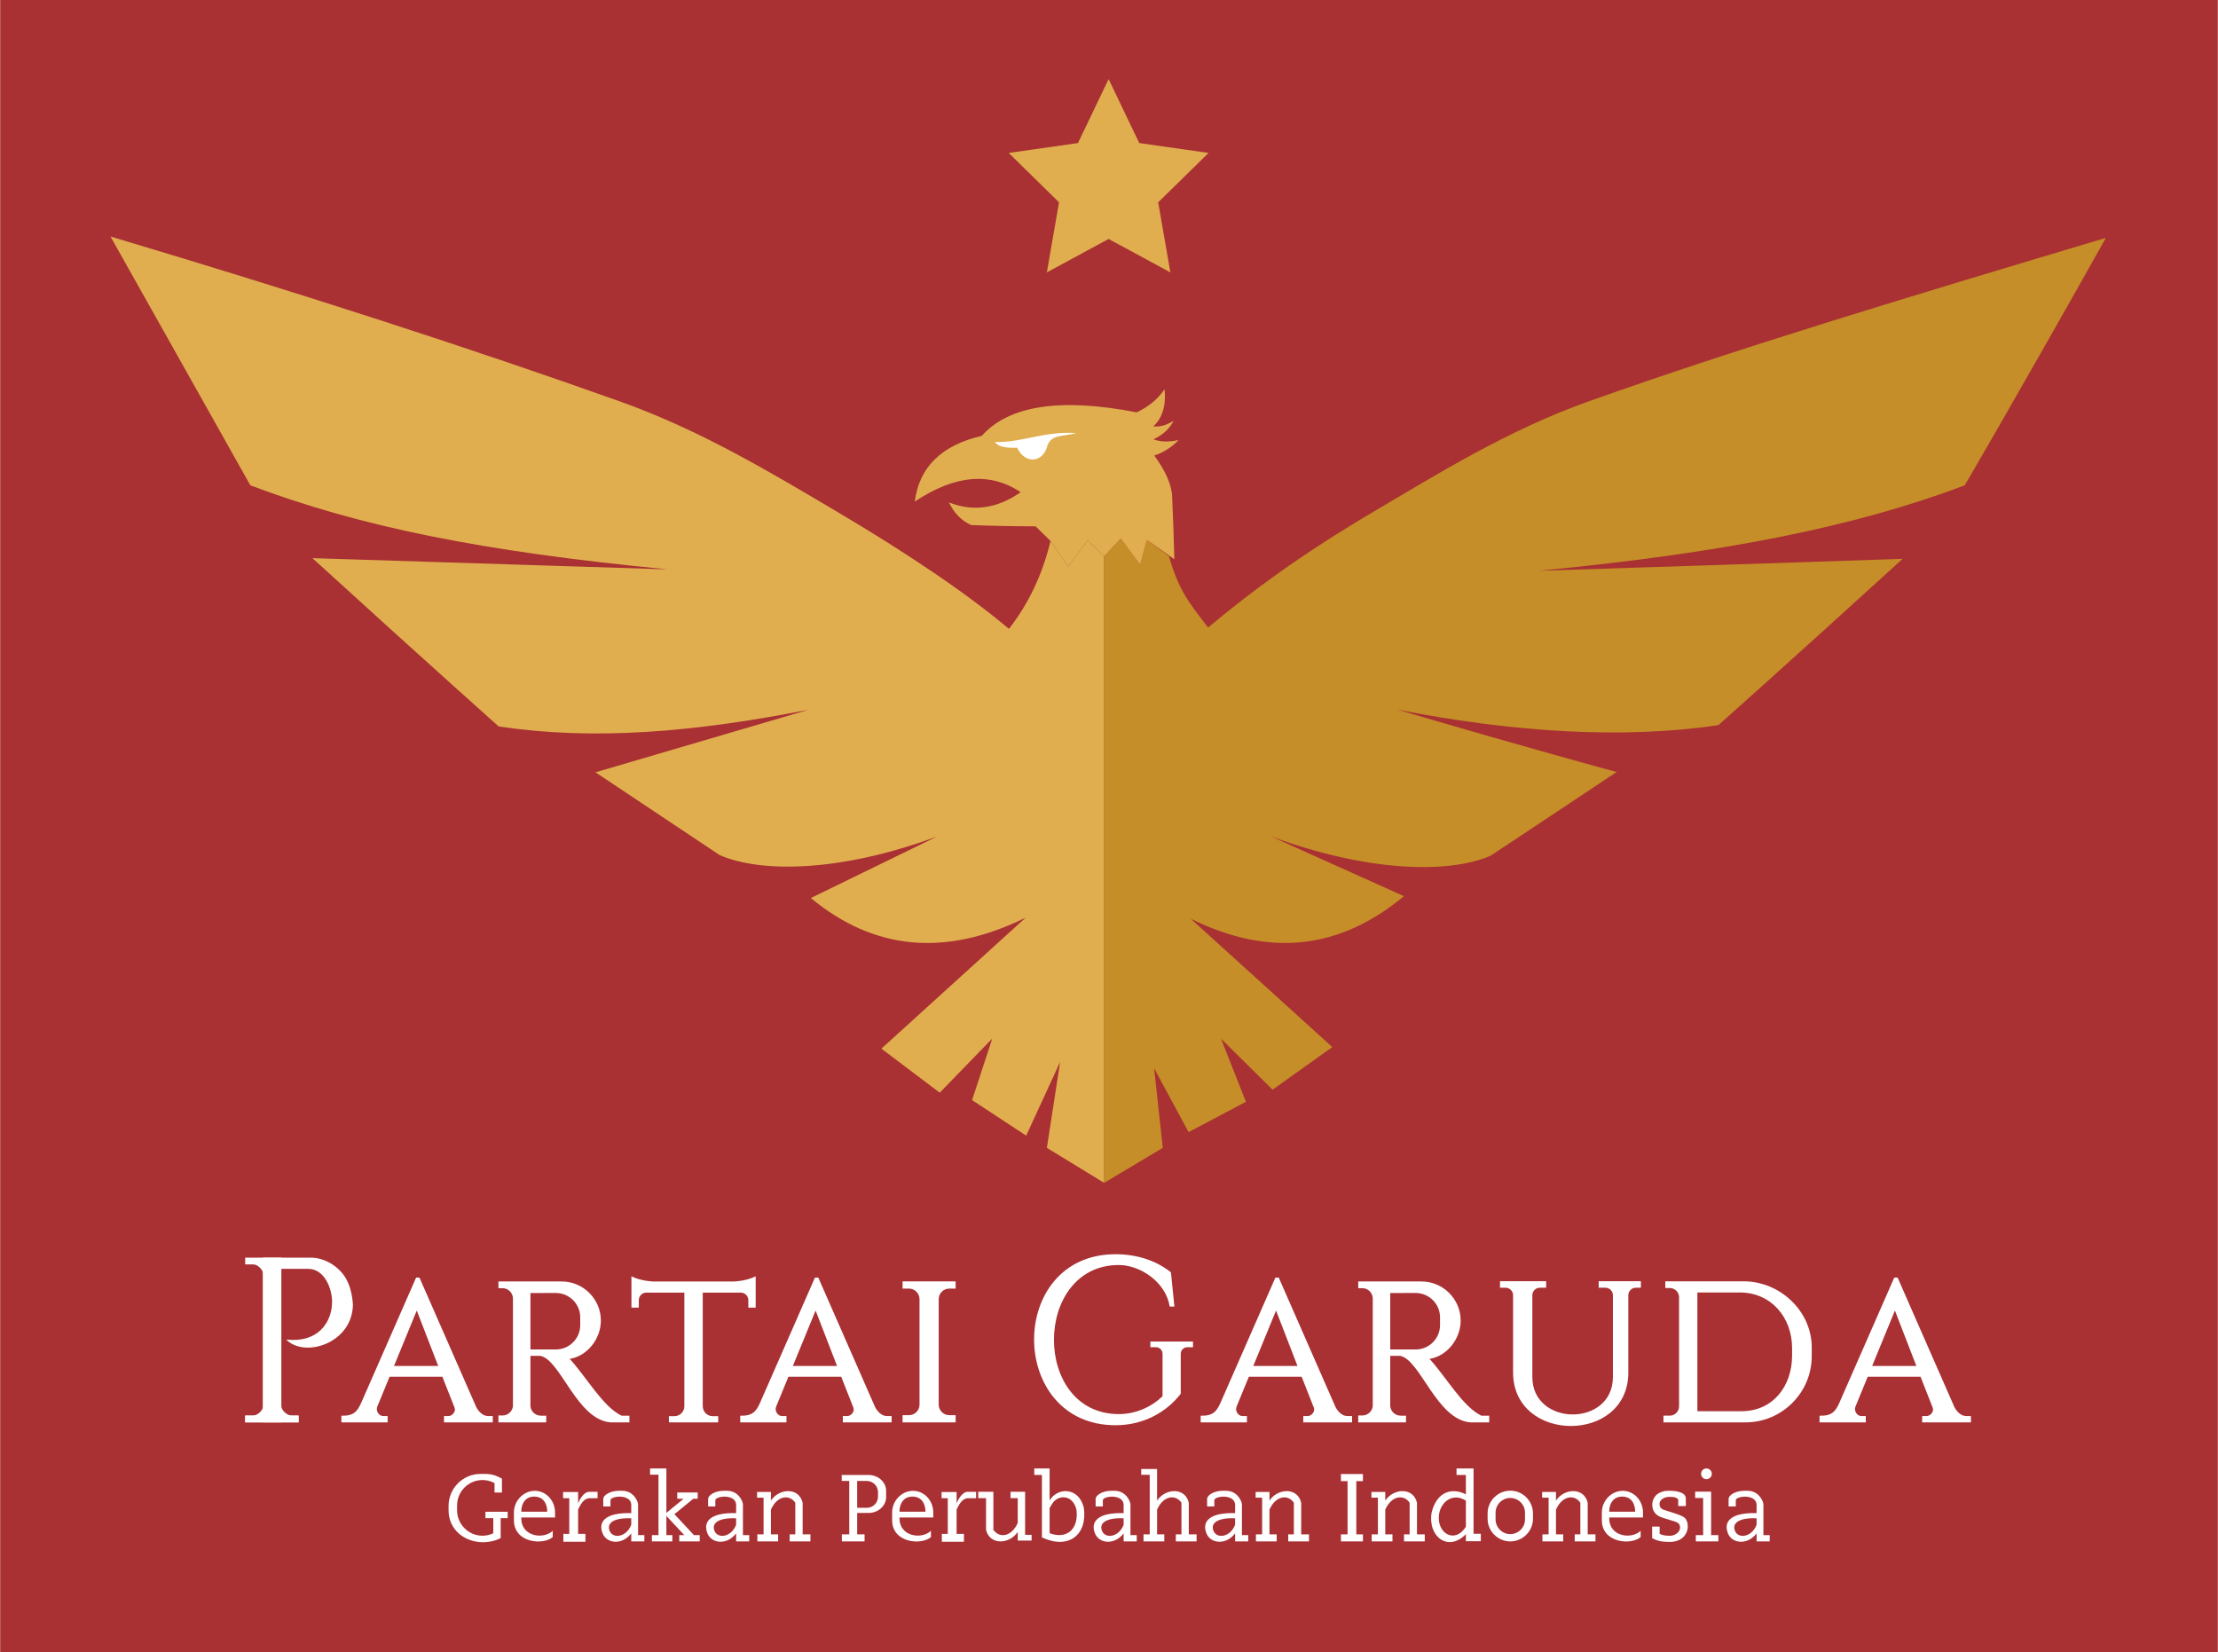
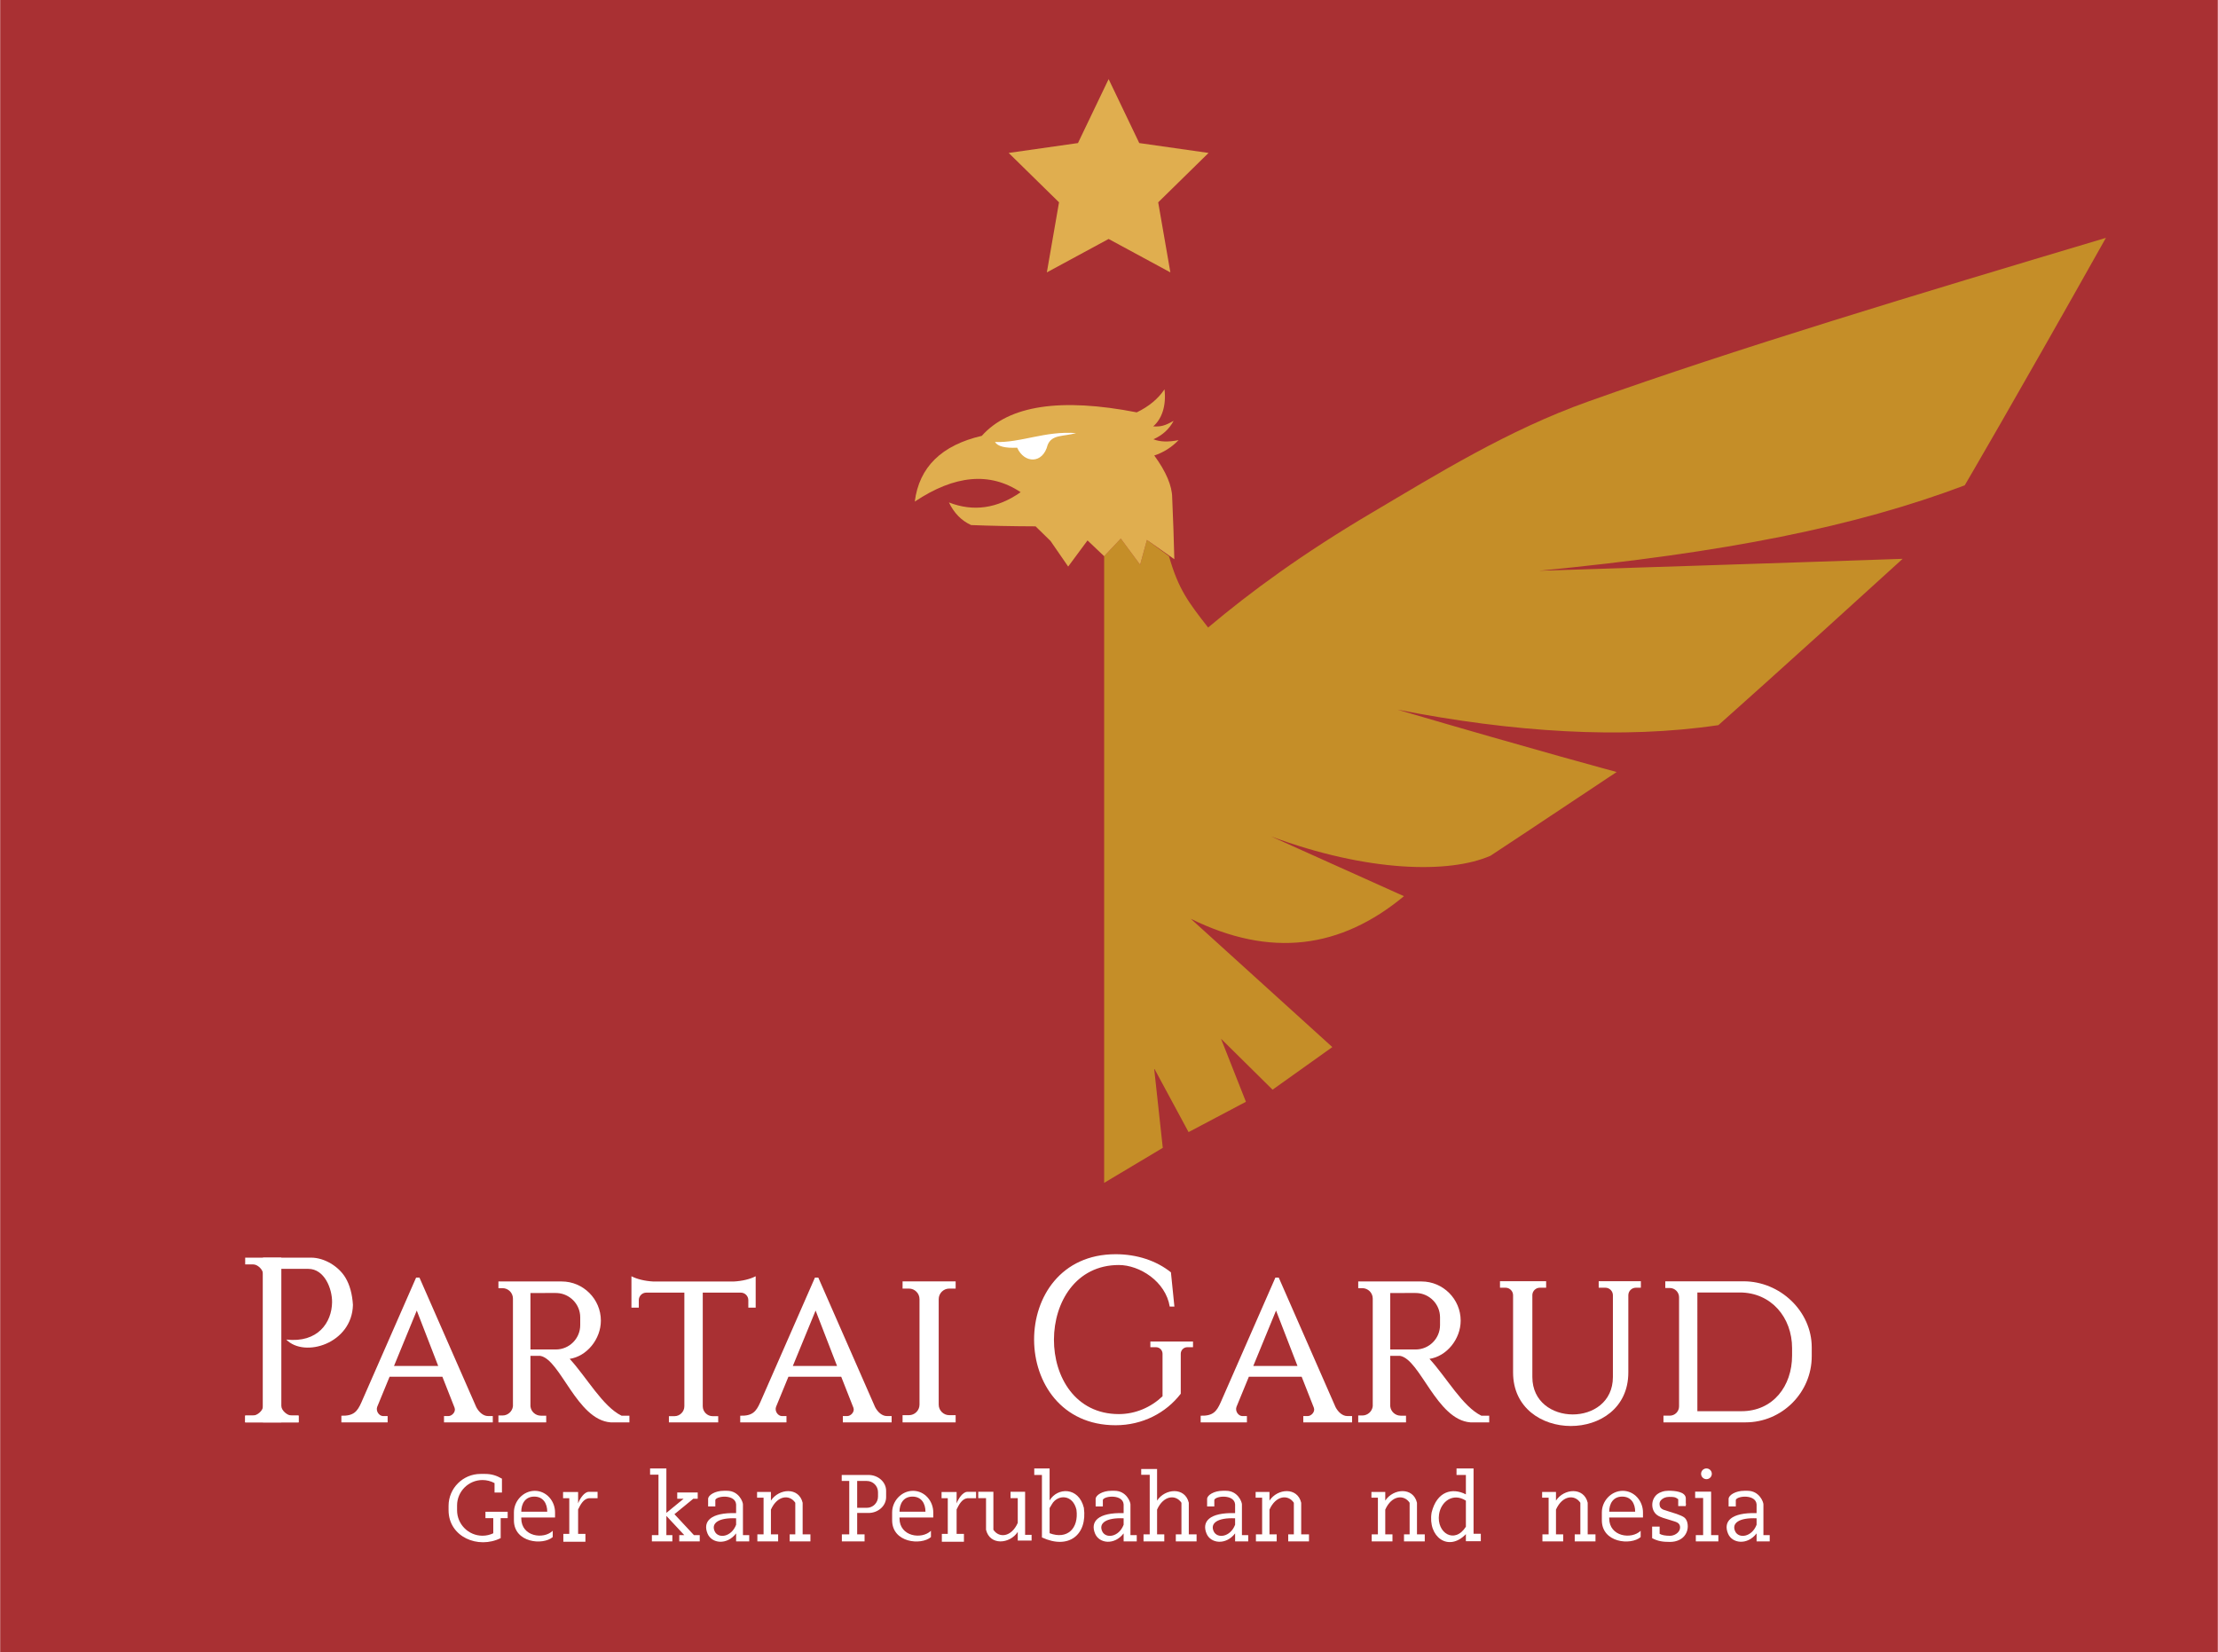
<svg xmlns="http://www.w3.org/2000/svg" id="svg102" viewBox="0 0 1133.858 844.648" height="272.6" width="366" version="1.1">
  <defs id="defs106" />
  <g transform="translate(0,-2.873)" id="Layer1001">
    <path d="M 0,2.873 H 1133.858 V 847.521 H 0 Z" style="fill:#a93033;fill-rule:evenodd" id="path4" />
    <g id="Layer1002">
      <g id="Layer1003">
        <g id="Layer1004">
-           <path d="M 564.45,607.645 V 287.255 l -8.502,-8.077 -9.893,13.364 -9.029,-13.097 c -4.047,16.971 -11.129,31.956 -21.246,44.953 C 493.744,305.866 462.913,285.202 427.606,264.336 393.946,244.443 358.018,222.783 316.967,208.153 240.194,180.791 154.277,153.032 56.398,123.793 l 71.508,127.225 c 55.843,21.064 118.012,33.775 213.495,42.975 l -181.765,-5.757 c 63.225,57.598 95.255,86.073 95.255,86.073 48.885,7.276 99.751,2.972 158.432,-8.562 l -108.949,31.994 63.459,42.306 c 21.028,9.235 61.888,8.783 111.19,-9.492 l -64.544,31.459 c 32.365,26.838 68.976,30.183 109.834,10.034 l -73.765,66.985 29.831,22.509 26.848,-27.662 -10.305,31.459 27.662,18.17 17.356,-37.696 -6.78,43.934 z" style="fill:#e0ae4f;fill-rule:evenodd" id="path6" />
          <path d="m 564.45,287.255 v 320.39 l 29.978,-17.899 -4.432,-40.703 17.615,32.656 29.327,-15.504 -12.734,-32.234 26.352,26.045 30.557,-21.779 -72.383,-65.605 c 40.858,20.148 76.64,15.29 109.005,-11.548 l -67.859,-30.52 c 49.302,18.275 91.082,19.077 112.111,9.841 0,0 22.201,-14.61 64.507,-42.814 0,0 -39.456,-10.551 -112.088,-31.88 58.681,11.534 115.2,15.194 164.085,7.918 0,0 30.996,-27.44 94.221,-85.039 0,0 -64.725,2.264 -185.902,6.102 95.483,-9.201 161.789,-22.601 217.632,-43.665 0,0 24.2,-41.14 72.197,-126.535 -97.879,29.239 -187.935,56.311 -264.706,83.671 -41.048,14.628 -76.981,36.981 -110.638,56.872 -35.305,20.865 -61.657,40.151 -83.693,58.683 -10.117,-12.997 -15.152,-19.482 -20.005,-36.453 l -11.281,-8.331 -3.471,12.669 -9.893,-13.364 z" style="fill:#c58e28;fill-rule:evenodd" id="path8" />
        </g>
        <path d="m 467.622,259.322 c 2.252,-17.623 13.675,-28.828 34.268,-33.614 13.878,-15.578 40.288,-19.58 79.232,-12.005 6.214,-3.005 10.943,-6.934 14.188,-11.787 0.964,8.389 -1.323,15.117 -5.779,18.952 3.794,0.204 5.757,-0.198 10.439,-2.825 -2.271,4.248 -5.716,7.385 -10.336,9.41 3.306,1.355 7.598,1.5 12.878,0.437 -3.606,3.717 -7.753,6.336 -12.441,7.858 6.061,8.313 9.117,15.516 9.167,21.608 0.489,11.057 0.853,21.534 1.091,31.431 -9.343,-6.576 -14.014,-9.864 -14.014,-9.864 -2.314,8.446 -3.471,12.669 -3.471,12.669 -6.595,-8.909 -9.893,-13.364 -9.893,-13.364 -5.668,6.017 -8.502,9.025 -8.502,9.025 l -8.502,-8.077 -9.893,13.364 c -6.019,-8.731 -9.029,-13.097 -9.029,-13.097 -5.09,-4.976 -7.634,-7.463 -7.634,-7.463 -12.225,-0.048 -23.212,-0.266 -32.959,-0.655 -4.909,-2.218 -8.692,-6.074 -11.35,-11.568 12.503,4.869 24.726,3.123 36.669,-5.239 -15.64,-10.444 -33.684,-8.844 -54.131,4.802 z" style="fill:#e0ae4f;fill-rule:evenodd" id="path11" />
        <path d="m 535.562,230.356 c 2.162,-5.407 7.952,-4.204 14.559,-6.056 -16.061,-1.167 -28.022,4.996 -41.487,4.574 1.407,2.228 5.187,3.195 11.338,2.899 3.65,8.157 13.163,8.393 15.59,-1.417 z" style="fill:#ffffff;fill-rule:evenodd" id="path13" />
        <path d="m 566.735,43.317 15.668,32.7 35.427,5.047 -25.744,25.257 6.227,35.82 -31.579,-17.091 -31.579,17.091 6.227,-35.82 -25.744,-25.257 35.428,-5.047 z" style="fill:#e0ae4f;fill-rule:evenodd" id="path15" />
      </g>
      <g id="Layer1005">
        <g id="Layer1006">
          <path d="m 134.37,645.879 h 9.358 v 84.223 h -9.358 z" style="fill:#ffffff;fill-rule:evenodd" id="path18" />
          <path d="m 125.267,726.633 h 27.311 v 3.469 h -27.311 z" style="fill:#ffffff;fill-rule:evenodd" id="path20" />
          <path d="m 143.728,721.641 v -9.555 -55.996 -4.474 h 13.834 c 8.202,0 12.224,10.104 12.133,17.08 -0.136,10.295 -7.197,20.897 -23.421,19.073 9.318,9.543 33.662,2.025 34.089,-17.738 -0.352,-5.555 -1.614,-10.223 -3.85,-13.942 -3.484,-5.793 -10.773,-10.21 -17.573,-10.21 h -15.213 -9.358 -9.102 v 2.435 1.034 h 4.161 c 2.181,0 4.942,2.603 4.942,4.777 v 1.964 7.372 48.34 10.124 c 0,2.214 -2.955,4.707 -5.184,4.707 h -3.918 v 0.901 2.568 h 9.102 9.358 8.85 v -2.576 -0.894 H 149.07 c -2.339,0 -5.342,-2.664 -5.342,-4.991 z" style="fill:#ffffff;fill-rule:evenodd" id="path22" />
          <path d="m 201.359,701.261 11.639,-28.328 10.96,28.328 z m 27.934,25.606 c 1.613,0 3.868,-2.126 3.019,-4.282 l -6.22,-15.806 h -27.001 c -2.22,5.404 -4.118,10.022 -6.338,15.426 -0.762,2.231 1,4.529 2.817,4.663 h 2.531 v 3.235 h -8.592 -9.308 -5.75 v -1.958 -1.278 -0.168 c 6.204,0.167 8.133,-2.049 10.231,-6.816 l 27.972,-63.794 h 1.718 c 9.685,22.078 19.37,44.156 29.055,66.234 1.379,2.625 3.623,4.541 5.952,4.544 h 2.485 v 3.235 h -5.025 -11.722 -8.196 v -3.235 z" style="fill:#ffffff;fill-rule:evenodd" id="path24" />
          <path d="m 405.282,701.261 11.639,-28.328 10.96,28.328 z m 27.934,25.606 c 1.612,0 3.868,-2.126 3.019,-4.282 l -6.22,-15.806 H 403.015 c -2.22,5.404 -4.118,10.022 -6.338,15.426 -0.762,2.231 1,4.529 2.817,4.663 h 2.531 v 3.235 h -8.592 -9.308 -5.75 v -1.958 -1.278 -0.168 c 6.204,0.167 8.133,-2.049 10.231,-6.816 l 27.972,-63.794 h 1.718 c 9.685,22.078 19.37,44.156 29.055,66.234 1.379,2.625 3.623,4.541 5.952,4.544 h 2.485 v 3.235 h -5.025 -11.722 -8.196 v -3.235 z" style="fill:#ffffff;fill-rule:evenodd" id="path26" />
          <path d="m 640.702,701.261 11.639,-28.328 10.96,28.328 z m 27.934,25.606 c 1.613,0 3.868,-2.126 3.019,-4.282 l -6.22,-15.806 h -27.001 c -2.22,5.404 -4.118,10.022 -6.338,15.426 -0.762,2.231 1,4.529 2.817,4.663 h 2.531 v 3.235 h -8.592 -9.308 -5.75 v -1.958 -1.278 -0.168 c 6.204,0.167 8.133,-2.049 10.231,-6.816 l 27.972,-63.794 h 1.718 c 9.685,22.078 19.37,44.156 29.055,66.234 1.379,2.625 3.623,4.541 5.952,4.544 h 2.485 v 3.235 h -5.025 -11.722 -8.196 v -3.235 z" style="fill:#ffffff;fill-rule:evenodd" id="path28" />
-           <path d="m 957.125,701.261 11.639,-28.328 10.96,28.328 z m 27.934,25.606 c 1.613,0 3.868,-2.126 3.019,-4.282 l -6.22,-15.806 h -27.001 c -2.22,5.404 -4.118,10.022 -6.338,15.426 -0.763,2.231 1,4.529 2.817,4.663 h 2.531 v 3.235 h -8.592 -9.308 -5.75 v -1.958 -1.278 -0.168 c 6.204,0.167 8.133,-2.049 10.231,-6.816 l 27.972,-63.794 h 1.718 c 9.685,22.078 19.37,44.156 29.055,66.234 1.379,2.625 3.623,4.541 5.952,4.544 h 2.485 v 3.235 h -5.025 -11.722 -8.196 v -3.235 z" style="fill:#ffffff;fill-rule:evenodd" id="path30" />
          <path d="m 262.172,721.863 v -54.951 -0.096 c 0,-2.932 -2.398,-5.33 -5.33,-5.33 h -2.094 v -3.426 h 23.817 8.352 0.186 c 11.014,0 20.025,9.011 20.025,20.026 v 2e-4 c 0,9.441 -7.174,18.305 -16.076,19.571 l 0.19,0.021 c 8.814,9.668 16.851,24.303 26.442,29.004 1.345,0 2.691,0 4.036,0 0,1.14 0,2.28 0,3.42 -3.208,0 -6.417,0 -9.625,0 -17.264,-1.309 -25.66,-32.22 -35.973,-34.009 h -5.005 v 25.77 c 0.262,2.723 2.6,4.819 5.33,4.819 h 2.738 v 3.42 h -24.438 v -3.515 h 2.094 c 2.727,0 5.026,-2.075 5.33,-4.723 z m 16.393,-29.029 h 5.569 c 6.842,0 12.439,-5.597 12.439,-12.438 v -3.997 c 0,-6.761 -5.394,-12.095 -11.791,-12.422 l -0.327,-0.013 c -1.913,-0.074 -3.96,-0.004 -5.889,-0.004 h -7.447 v 2.953 25.921 z" style="fill:#ffffff;fill-rule:evenodd" id="path32" />
          <path d="m 701.781,721.863 v -54.951 -0.096 c 0,-2.932 -2.398,-5.33 -5.33,-5.33 h -2.094 v -3.426 h 23.817 8.352 0.186 c 11.014,0 20.025,9.011 20.025,20.026 v 2e-4 c 0,9.441 -7.174,18.305 -16.076,19.571 l 0.19,0.021 c 8.814,9.668 16.851,24.303 26.442,29.004 1.345,0 2.691,0 4.036,0 0,1.14 0,2.28 0,3.42 -3.208,0 -6.417,0 -9.625,0 -17.264,-1.309 -25.66,-32.22 -35.973,-34.009 h -5.005 v 25.77 c 0.262,2.723 2.6,4.819 5.33,4.819 h 2.738 v 3.42 h -24.438 v -3.515 h 2.094 c 2.727,0 5.026,-2.075 5.33,-4.723 z m 16.393,-29.029 h 5.569 c 6.842,0 12.439,-5.597 12.439,-12.438 v -3.997 c 0,-6.761 -5.394,-12.095 -11.791,-12.422 l -0.327,-0.013 c -1.913,-0.074 -3.96,-0.004 -5.889,-0.004 h -7.447 v 2.953 25.921 z" style="fill:#ffffff;fill-rule:evenodd" id="path34" />
          <path d="m 322.759,655.4 c 2.841,1.463 6.806,2.457 11.322,2.692 h 11.055 4.679 9.405 4.679 11.055 c 4.516,-0.234 8.482,-1.229 11.322,-2.692 0,2.56 0,5.809 0,8.369 v 7.679 h -3.762 v -3.84 c 0,-2.112 -1.727,-3.839 -3.839,-3.839 h -19.456 v 58.093 c 0,2.794 2.285,5.079 5.079,5.079 h 2.821 v 3.162 h -7.901 -3.01 -3.386 -3.01 -7.901 v -3.162 h 2.822 c 2.794,0 5.079,-2.285 5.079,-5.079 V 663.769 H 330.36 c -2.111,0 -3.839,1.727 -3.839,3.839 v 3.84 h -3.762 v -7.679 c 0,-2.56 0,-5.809 0,-8.369 z" style="fill:#ffffff;fill-rule:evenodd" id="path36" />
          <path d="m 461.385,658.025 h 8.66 9.815 8.66 v 3.673 h -3.262 c -2.969,0 -5.398,2.429 -5.398,5.398 v 53.935 c 0,2.969 2.429,5.398 5.398,5.398 h 3.262 v 3.673 h -8.66 -9.815 -8.66 v -3.673 h 3.262 c 2.969,0 5.398,-2.429 5.398,-5.398 v -53.935 c 0,-2.969 -2.429,-5.398 -5.398,-5.398 h -3.262 z" style="fill:#ffffff;fill-rule:evenodd" id="path38" />
          <path d="m 570.288,644.132 c 11.061,0 20.95,3.365 28.305,9.256 l 1.777,17.522 c -0.795,0 -2.386,0 -2.386,0 -2.107,-12.936 -15.457,-21.261 -26.023,-21.261 -44.006,0 -44.469,76.223 0,76.223 8.494,0 16.396,-3.461 22.341,-9.098 v -21.753 c 0,-1.841 -1.506,-3.347 -3.347,-3.347 h -2.872 v -2.895 h 21.804 v 2.895 h -2.918 c -1.841,0 -3.347,1.506 -3.347,3.347 v 6.549 11.558 2.325 c -7.503,9.77 -19.502,16.114 -33.333,16.114 -55.312,0 -55.771,-87.435 0,-87.435 z" style="fill:#ffffff;fill-rule:evenodd" id="path40" />
          <path d="m 766.838,657.927 h 23.597 v 3.33 h -3.208 c -2.038,0 -3.718,1.604 -3.842,3.611 l 2e-4,0.159 v 41.888 c 0,25.403 41.187,25.626 41.187,0 v -41.808 c 0,-2.118 -1.732,-3.85 -3.85,-3.85 h -3.415 v -3.33 h 21.562 v 3.33 h -2.563 c -2.118,0 -3.85,1.732 -3.85,3.85 v 39.475 c 0,36.66 -58.924,36.343 -58.924,0 v -39.475 c 0,-2.118 -1.732,-3.85 -3.85,-3.85 h -2.843 z" style="fill:#ffffff;fill-rule:evenodd" id="path42" />
          <path d="m 851.358,661.404 h 2.302 c 2.607,0 4.74,2.133 4.74,4.74 v 55.791 c 0,2.607 -2.133,4.74 -4.74,4.74 h -3.24 v 3.426 h 42.009 c 18.594,0 33.806,-15.213 33.806,-33.806 v -4.512 c 0,-18.594 -16.25,-33.806 -34.84,-33.806 h -40.037 z m 16.402,62.987 h 22.549 c 16.129,0 25.876,-12.804 25.876,-28.453 v -3.797 c 0,-15.649 -10.648,-28.453 -26.773,-28.453 h -21.652 z" style="fill:#ffffff;fill-rule:evenodd" id="path44" />
        </g>
        <g id="Layer1007">
          <path d="m 248.11,775.819 h 11.364 v 3.247 h -3.572 v 5.03 5.181 c -11.469,5.755 -26.644,-0.572 -26.644,-14.274 v -2.22 c 0,-8.973 7.342,-16.315 16.315,-16.315 h 2.456 c 3.169,0 5.815,0.836 8.523,2.42 v 5.372 1.712 h -3.788 v -4.817 c -1.897,-1.032 -4.009,-1.569 -6.169,-1.569 -7.143,0 -12.988,5.844 -12.988,12.988 v 2.49 c 0,7.143 5.845,12.988 12.988,12.988 v 0 c 1.971,0 3.842,-0.445 5.52,-1.24 v -7.743 h -4.005 z" style="fill:#ffffff;fill-rule:evenodd" id="path47" />
          <path d="m 273.355,765.105 v 0 c 5.878,0 10.342,5.154 10.342,11.032 v 2.617 h -17.268 v 0.415 c 0,9.389 11.419,10.93 16.081,6.369 v 3.218 c -5.018,4.337 -19.843,2.913 -19.843,-8.598 v -4.02 c 0,-5.878 4.809,-11.032 10.687,-11.032 z m -0.286,2.952 c 4.605,0 6.639,3.599 6.639,7.735 h -13.278 c 0,-4.136 2.034,-7.735 6.639,-7.735 z" style="fill:#ffffff;fill-rule:evenodd" id="path49" />
-           <path d="m 326.152,787.75 h 3.215 v 3.216 h -3.215 -3.49 v -4.099 c -4.696,6.156 -12.469,5.19 -14.585,0.156 -2.591,-6.165 1.394,-10.908 14.585,-10.515 v -4.443 c -0.338,-5.23 -9.716,-4.511 -10.627,-2.353 v 3.372 h -3.686 v -1.804 -1.299 -0.707 c -0.006,-2.008 3.623,-4.19 7.999,-4.19 h 1.667 c 6.082,0 8.178,5.783 8.136,6.98 z m -3.49,-8.595 c -9.011,-0.401 -12.854,2.514 -10.96,6.643 1.764,3.847 8.519,3.067 10.96,-3.351 z" style="fill:#ffffff;fill-rule:evenodd" id="path51" />
          <path d="m 379.768,787.75 h 3.215 v 3.216 h -3.215 -3.49 v -4.099 c -4.696,6.156 -12.469,5.19 -14.585,0.156 -2.591,-6.165 1.394,-10.908 14.585,-10.515 v -4.443 c -0.338,-5.23 -9.716,-4.511 -10.627,-2.353 v 3.372 h -3.686 v -1.804 -1.299 -0.707 c -0.006,-2.008 3.623,-4.19 7.999,-4.19 h 1.667 c 6.082,0 8.178,5.783 8.136,6.98 z m -3.49,-8.595 c -9.011,-0.401 -12.854,2.514 -10.96,6.643 1.764,3.847 8.519,3.067 10.96,-3.351 z" style="fill:#ffffff;fill-rule:evenodd" id="path53" />
          <path d="m 287.938,787.107 h 3.035 v -18.211 h -3.176 v -3.176 h 3.176 4.517 v 3.176 2.641 c 0.969,-2.601 3.185,-5.845 5.435,-5.916 h 4.517 v 3.275 h -4.517 c -2.628,0.317 -4.235,3.207 -5.435,5.731 v 12.48 h 3.741 v 4.032 h -11.293 z" style="fill:#ffffff;fill-rule:evenodd" id="path55" />
          <path d="m 387.142,787.35 h 3.17 v -18.725 h -3.317 v -2.949 h 3.317 3.76 v 2.949 1.474 c 4.091,-6.245 14.291,-7.05 16.219,1.106 v 16.145 h 3.981 v 3.616 h -10.616 v -3.616 h 2.875 c 0,-5.382 0,-10.763 0,-16.145 -2.866,-4.335 -9.175,-3.859 -12.459,3.502 v 12.643 h 3.686 v 3.616 h -3.686 -3.76 -3.17 z" style="fill:#ffffff;fill-rule:evenodd" id="path57" />
          <path d="m 333.21,787.75 h 3.374 v -30.892 h -4.296 v -3.176 h 4.296 4.037 v 3.176 19.518 l 8.802,-7.213 h -3.248 v -3.216 h 10.47 v 3.216 h -2.283 l -9.626,7.889 9.971,10.698 h 2.972 v 3.216 h -10.47 v -3.216 h 2.558 l -9.147,-9.814 v 9.814 h 3.059 v 3.216 h -3.059 -4.037 -3.374 z" style="fill:#ffffff;fill-rule:evenodd" id="path59" />
          <path d="m 577.902,787.75 h 3.215 v 3.216 h -3.215 -3.49 v -4.099 c -4.696,6.156 -12.469,5.19 -14.585,0.156 -2.591,-6.165 1.394,-10.908 14.585,-10.515 v -4.443 c -0.338,-5.23 -9.716,-4.511 -10.627,-2.353 v 3.372 h -3.686 v -1.804 -1.299 -0.707 c -0.006,-2.008 3.623,-4.19 7.999,-4.19 h 1.667 c 6.082,0 8.178,5.783 8.136,6.98 z m -3.49,-8.595 c -9.011,-0.401 -12.854,2.514 -10.96,6.643 1.764,3.847 8.519,3.067 10.96,-3.351 z" style="fill:#ffffff;fill-rule:evenodd" id="path61" />
          <path d="m 634.896,787.75 h 3.215 v 3.216 h -3.215 -3.49 v -4.099 c -4.696,6.156 -12.469,5.19 -14.585,0.156 -2.591,-6.165 1.394,-10.908 14.585,-10.515 v -4.443 c -0.338,-5.23 -9.716,-4.511 -10.627,-2.353 v 3.372 h -3.686 v -1.804 -1.299 -0.707 c -0.006,-2.008 3.623,-4.19 7.999,-4.19 h 1.667 c 6.082,0 8.178,5.783 8.136,6.98 z m -3.49,-8.595 c -9.011,-0.401 -12.854,2.514 -10.96,6.643 1.764,3.847 8.519,3.067 10.96,-3.351 z" style="fill:#ffffff;fill-rule:evenodd" id="path63" />
          <path d="m 642.052,787.35 h 3.17 v -18.725 h -3.317 v -2.949 h 3.317 3.76 v 2.949 1.474 c 4.091,-6.245 14.291,-7.05 16.219,1.106 v 16.145 h 3.981 v 3.616 h -10.616 v -3.616 h 2.875 c 0,-5.382 0,-10.763 0,-16.145 -2.866,-4.335 -9.175,-3.859 -12.459,3.502 v 12.643 h 3.686 v 3.616 h -3.686 -3.76 -3.17 z" style="fill:#ffffff;fill-rule:evenodd" id="path65" />
          <path d="m 466.736,765.105 v 0 c 5.878,0 10.342,5.154 10.342,11.032 v 2.617 h -17.268 v 0.415 c 0,9.389 11.419,10.93 16.081,6.369 v 3.218 c -5.018,4.337 -19.843,2.913 -19.843,-8.598 v -4.02 c 0,-5.878 4.809,-11.032 10.687,-11.032 z m -0.286,2.952 c 4.605,0 6.639,3.599 6.639,7.735 h -13.278 c 0,-4.136 2.034,-7.735 6.639,-7.735 z" style="fill:#ffffff;fill-rule:evenodd" id="path67" />
          <path d="M 481.465,787.107 H 484.5 v -18.211 h -3.176 v -3.176 h 3.176 4.517 v 3.176 2.641 c 0.969,-2.601 3.185,-5.845 5.435,-5.916 h 4.517 v 3.275 h -4.517 c -2.628,0.317 -4.235,3.207 -5.435,5.731 v 12.48 h 3.741 v 4.032 h -11.294 z" style="fill:#ffffff;fill-rule:evenodd" id="path69" />
          <path d="m 524.036,768.866 v 18.725 h 3.317 v 2.949 h -3.317 -3.76 v -2.949 -1.474 c -4.091,6.245 -14.291,7.05 -16.219,-1.106 v -16.145 h -3.981 v -3.271 h 7.741 c 0,6.472 0,12.944 0,19.416 2.866,4.335 9.175,3.859 12.459,-3.502 v -12.643 h -3.686 v -3.271 h 3.686 3.76 z" style="fill:#ffffff;fill-rule:evenodd" id="path71" />
          <path d="m 584.58,787.35 h 3.17 v -30.447 h -4.352 v -2.949 h 8.112 v 2.949 13.196 c 4.091,-6.245 14.291,-7.05 16.219,1.106 v 16.145 h 3.981 v 3.616 h -10.616 v -3.616 h 2.875 c 0,-5.382 0,-10.763 0,-16.145 -2.866,-4.335 -9.175,-3.859 -12.459,3.502 v 12.643 h 3.686 v 3.616 c -3.539,0 -7.077,0 -10.616,0 z" style="fill:#ffffff;fill-rule:evenodd" id="path73" />
          <path d="m 430.34,787.35 h 3.784 v -27.285 h -3.856 v -3.074 c 4.562,0 9.125,0 13.688,0 4.959,0 9.015,3.638 9.015,8.085 v 3.265 c 0,4.447 -4.056,8.085 -9.015,8.085 h -5.788 v 10.925 h 3.784 v 3.616 h -3.784 -4.044 -3.784 z m 12.774,-27.285 h -4.946 v 13.725 h 4.946 c 3.141,0 5.71,-2.569 5.71,-5.71 v -2.306 c 0,-3.141 -2.569,-5.71 -5.71,-5.71 z" style="fill:#ffffff;fill-rule:evenodd" id="path75" />
          <path d="m 829.604,765.105 v 0 c 5.878,0 10.342,5.154 10.342,11.032 v 2.617 h -17.268 v 0.415 c 0,9.389 11.419,10.93 16.081,6.369 v 3.218 c -5.018,4.337 -19.843,2.913 -19.843,-8.598 v -4.02 c 0,-5.878 4.809,-11.032 10.687,-11.032 z m -0.286,2.952 c 4.605,0 6.638,3.599 6.638,7.735 h -13.278 c 0,-4.136 2.034,-7.735 6.639,-7.735 z" style="fill:#ffffff;fill-rule:evenodd" id="path77" />
          <path d="m 901.529,787.75 h 3.216 v 3.216 h -3.216 -3.49 v -4.099 c -4.696,6.156 -12.469,5.19 -14.584,0.156 -2.591,-6.165 1.394,-10.908 14.584,-10.515 v -4.443 c -0.338,-5.23 -9.716,-4.511 -10.627,-2.353 v 3.372 h -3.686 v -1.804 -1.299 -0.707 c -0.006,-2.008 3.623,-4.19 7.999,-4.19 h 1.667 c 6.082,0 8.178,5.783 8.136,6.98 z m -3.49,-8.595 c -9.011,-0.401 -12.854,2.514 -10.96,6.643 1.764,3.847 8.519,3.067 10.96,-3.351 z" style="fill:#ffffff;fill-rule:evenodd" id="path79" />
          <path d="m 701.248,787.35 h 3.17 v -18.725 h -3.317 v -2.949 h 3.317 3.76 v 2.949 1.474 c 4.091,-6.245 14.291,-7.05 16.219,1.106 v 16.145 h 3.981 v 3.616 h -10.616 v -3.616 h 2.875 c 0,-5.382 0,-10.763 0,-16.145 -2.866,-4.335 -9.175,-3.859 -12.459,3.502 v 12.643 h 3.686 v 3.616 h -3.686 -3.76 -3.17 z" style="fill:#ffffff;fill-rule:evenodd" id="path81" />
          <path d="m 788.536,787.35 h 3.17 v -18.725 h -3.317 v -2.949 h 3.317 3.76 v 2.949 1.474 c 4.091,-6.245 14.291,-7.05 16.219,1.106 v 16.145 h 3.981 v 3.616 h -10.616 v -3.616 h 2.875 c 0,-5.382 0,-10.763 0,-16.145 -2.866,-4.335 -9.175,-3.859 -12.459,3.502 v 12.643 h 3.686 v 3.616 h -3.686 -3.76 -3.17 z" style="fill:#ffffff;fill-rule:evenodd" id="path83" />
-           <path d="m 685.515,756.517 h 3.389 4.471 3.39 v 3.616 h -3.39 v 27.217 h 3.39 v 3.616 h -11.251 v -3.616 h 3.389 v -27.217 h -3.389 z" style="fill:#ffffff;fill-rule:evenodd" id="path85" />
-           <path d="m 772.105,765.028 v 0 c 6.381,0 11.602,5.221 11.602,11.602 v 2.732 c 0,6.381 -5.221,11.602 -11.602,11.602 v 0 c -6.381,0 -11.602,-5.221 -11.602,-11.602 v -2.732 c 0,-6.381 5.221,-11.602 11.602,-11.602 z m 0,3.729 v 0 c 4.138,0 7.523,3.385 7.523,7.523 v 3.433 c 0,4.138 -3.385,7.523 -7.523,7.523 v 0 c -4.138,0 -7.523,-3.385 -7.523,-7.523 v -3.433 c 0,-4.138 3.385,-7.523 7.523,-7.523 z" style="fill:#ffffff;fill-rule:evenodd" id="path87" />
          <path d="m 874.79,765.539 h -4.082 -4.082 v 3.216 h 4.082 v 18.995 h -3.738 v 3.216 h 11.522 v -3.216 h -3.702 v -18.995 z m -2.386,-11.881 c 1.516,0 2.744,1.229 2.744,2.744 0,1.516 -1.229,2.744 -2.744,2.744 -1.516,0 -2.744,-1.229 -2.744,-2.744 0,-1.516 1.229,-2.744 2.744,-2.744 z" style="fill:#ffffff;fill-rule:evenodd" id="path89" />
          <path d="m 844.627,783.385 h 3.837 v 3.692 c 1.157,0.681 2.924,1.012 5.243,1.012 1.767,0 3.076,-0.74 3.934,-1.538 0.851,-0.79 1.28,-1.725 1.28,-2.797 0,-0.959 -0.386,-1.717 -1.149,-2.265 -0.538,-0.379 -1.847,-0.855 -3.927,-1.443 -2.807,-0.782 -4.748,-1.459 -5.839,-2.031 -1.083,-0.581 -1.905,-1.371 -2.465,-2.386 -0.56,-1.008 -0.844,-2.128 -0.844,-3.353 0,-1.121 0.233,-2.152 0.691,-3.104 0.465,-0.951 1.091,-1.741 1.883,-2.37 0.596,-0.484 1.411,-0.895 2.436,-1.234 1.033,-0.339 2.131,-0.508 3.309,-0.508 3.251,0 8.623,0.461 8.828,3.804 v 2.499 c 0.049,0.244 0.092,0.497 0.131,0.758 l -0.131,0.02 v 0.748 h -3.881 v -3.503 c -1.57,-1.214 -2.465,-1.188 -4.67,-1.188 -1.752,0 -3.011,0.667 -3.76,1.312 -0.749,0.645 -1.127,1.403 -1.127,2.265 0,0.548 0.155,1.392 0.466,1.836 0.315,0.45 0.797,0.836 1.469,1.129 0.383,0.167 1.504,0.53 3.382,1.088 2.703,0.804 4.596,1.459 5.672,1.967 1.076,0.508 1.919,0.913 2.531,1.88 0.617,0.976 0.923,2.184 0.923,3.635 0,1.411 -0.371,2.741 -1.12,3.99 -0.749,1.25 -1.825,2.217 -3.229,2.902 -1.411,0.685 -3.003,1.024 -4.777,1.024 -3.499,0 -6.209,-0.341 -9.094,-1.927 v -3.748 z" style="fill:#ffffff;fill-rule:evenodd" id="path91" />
          <path d="m 528.714,753.679 h 3.923 3.923 v 3.333 13.006 c 3.956,-6.72 14.849,-7.078 17.521,3.762 1.879,13.791 -7.741,21.531 -21.445,15.156 v -31.925 h -3.923 z m 9.015,18.281 -1.169,1.96 v 3.902 8.952 c 8.935,3.374 14.999,-2.309 13.728,-12.009 -1.916,-8.084 -9.723,-7.816 -12.559,-2.805 z" style="fill:#ffffff;fill-rule:evenodd" id="path93" />
          <path d="m 753.327,787.06 h 3.708 v 3.805 h -3.708 -3.924 v -3.611 c -8.929,9.301 -19.606,1.372 -17.521,-11.061 2.672,-10.84 10.54,-12.876 17.521,-9.278 v -9.904 l -4.789,8e-4 0.008,-3.333 h 8.704 v 3.333 23.707 4.901 z m -3.924,-16.933 v 13.329 c -5.715,9.033 -15.074,3.252 -13.728,-6.278 0.929,-6.584 7.137,-11.295 13.728,-7.051 z" style="fill:#ffffff;fill-rule:evenodd" id="path95" />
        </g>
      </g>
    </g>
  </g>
</svg>